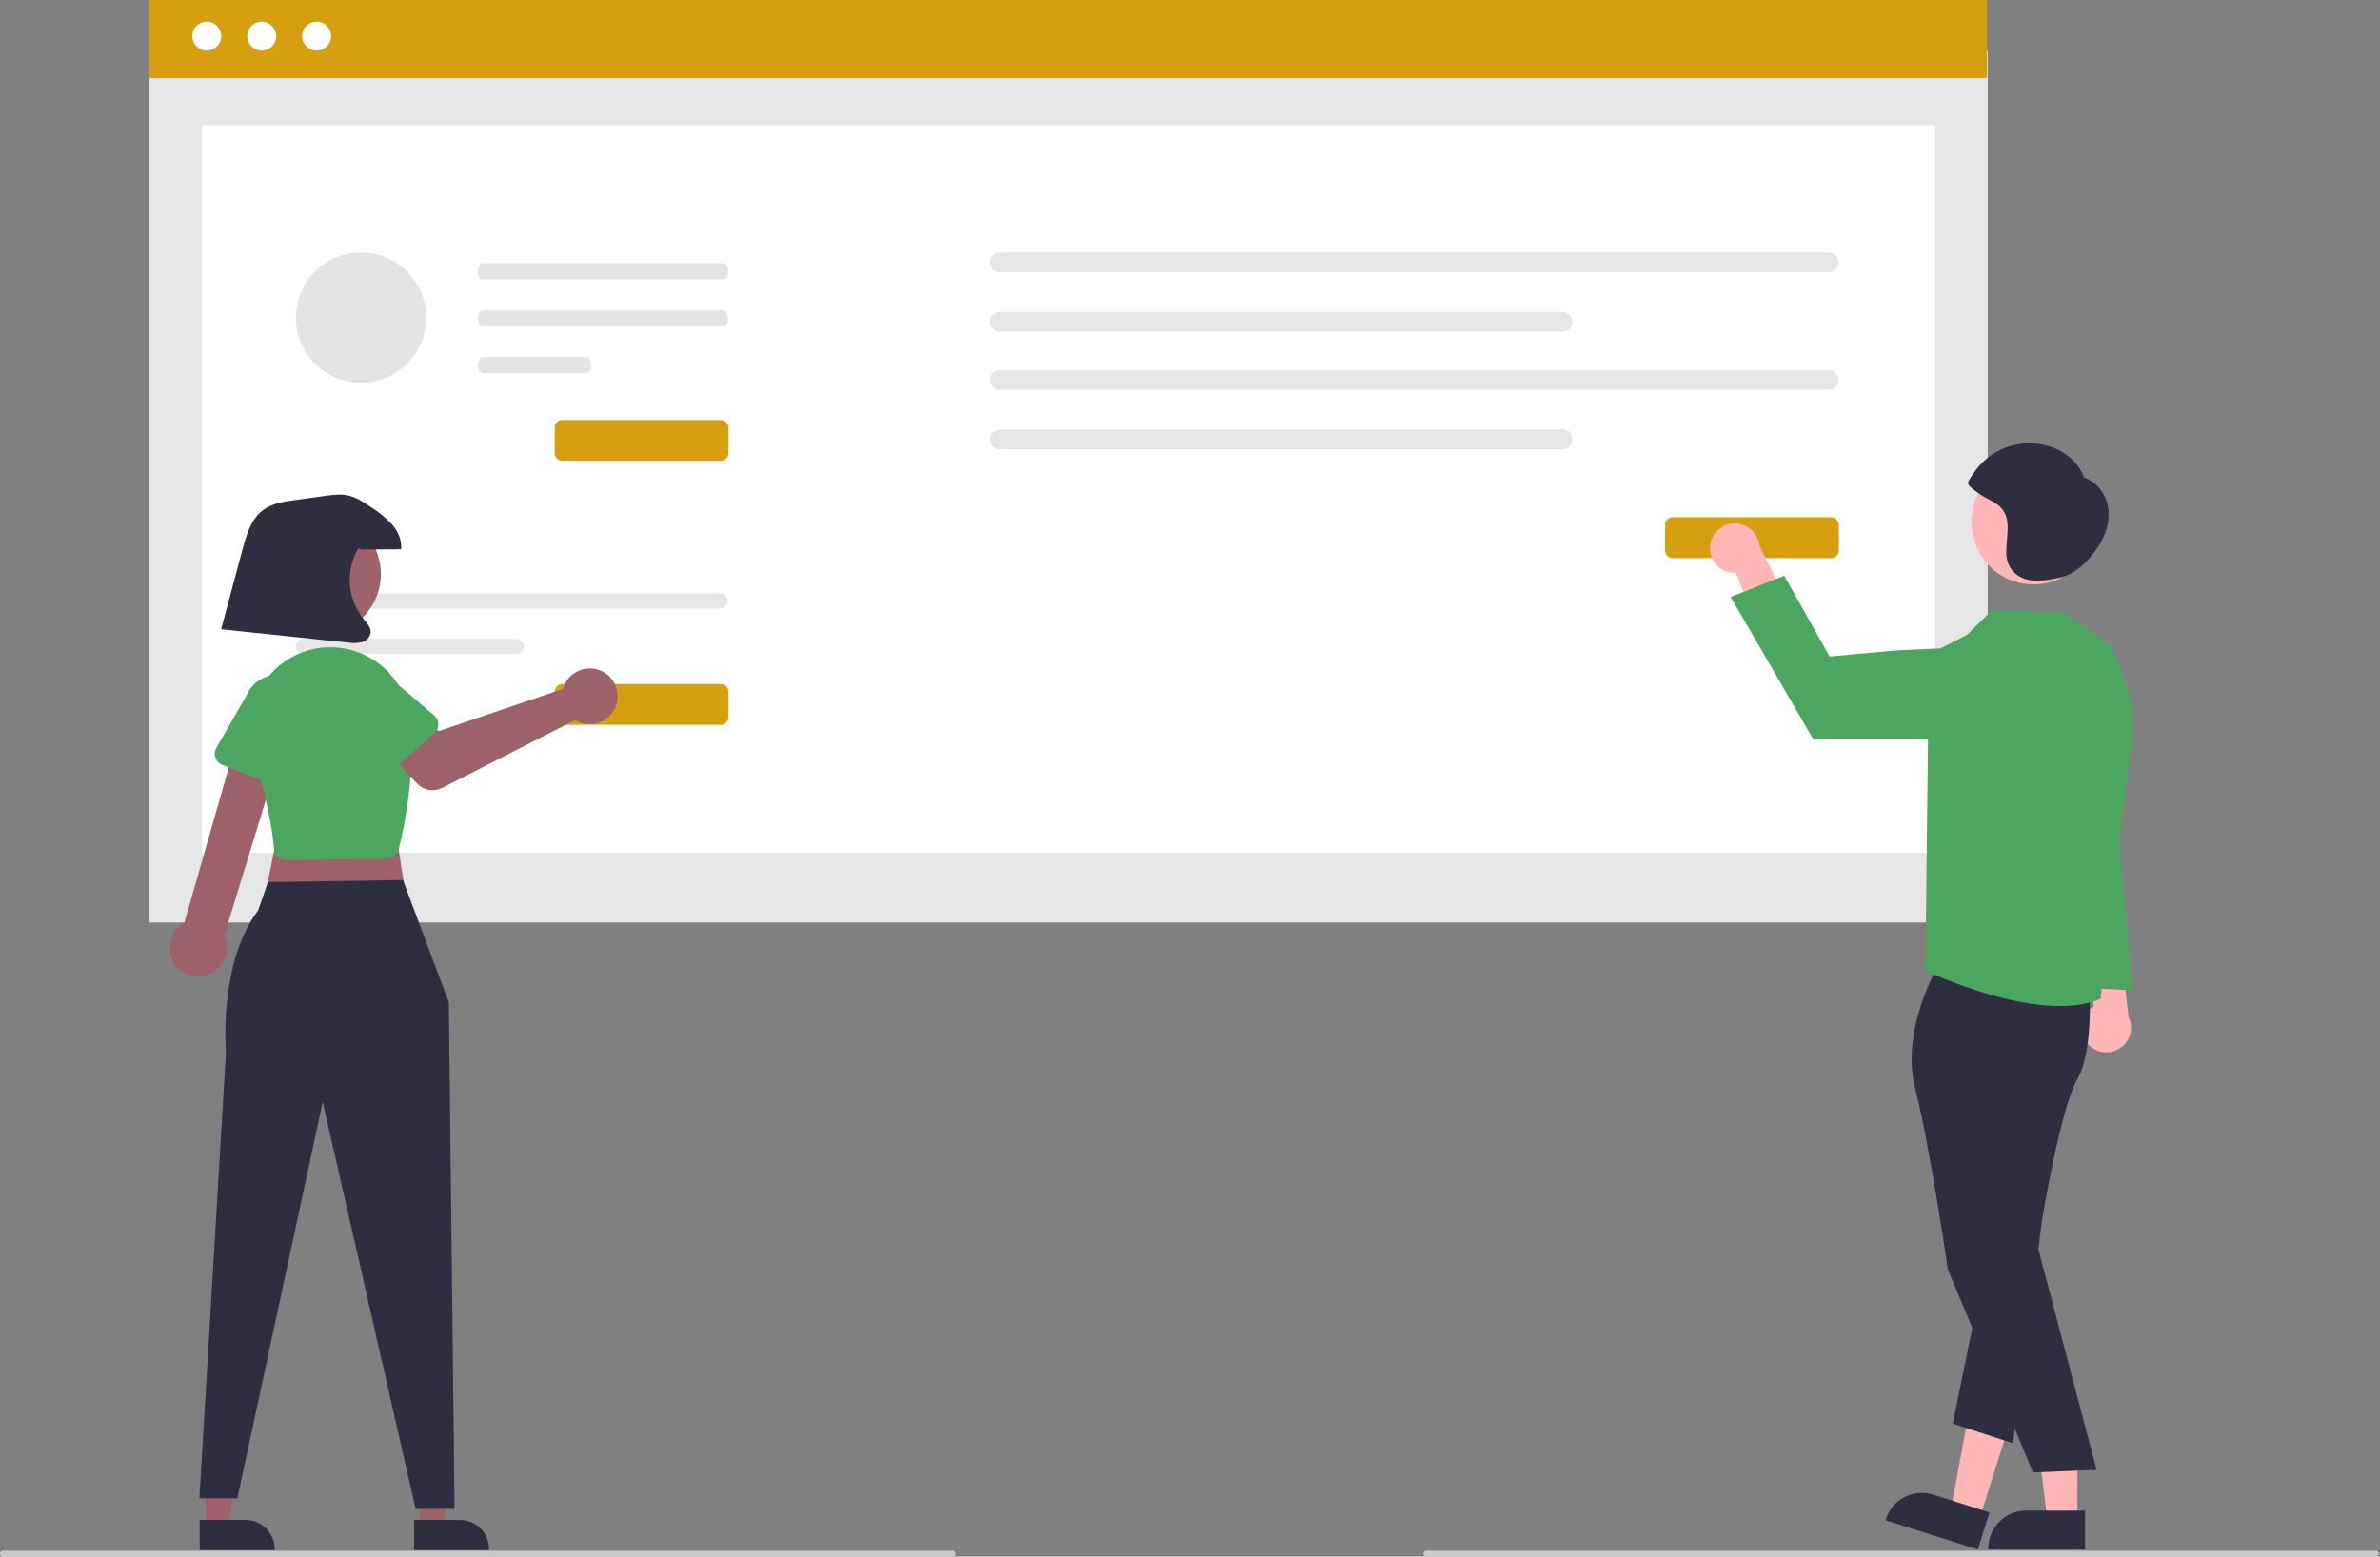
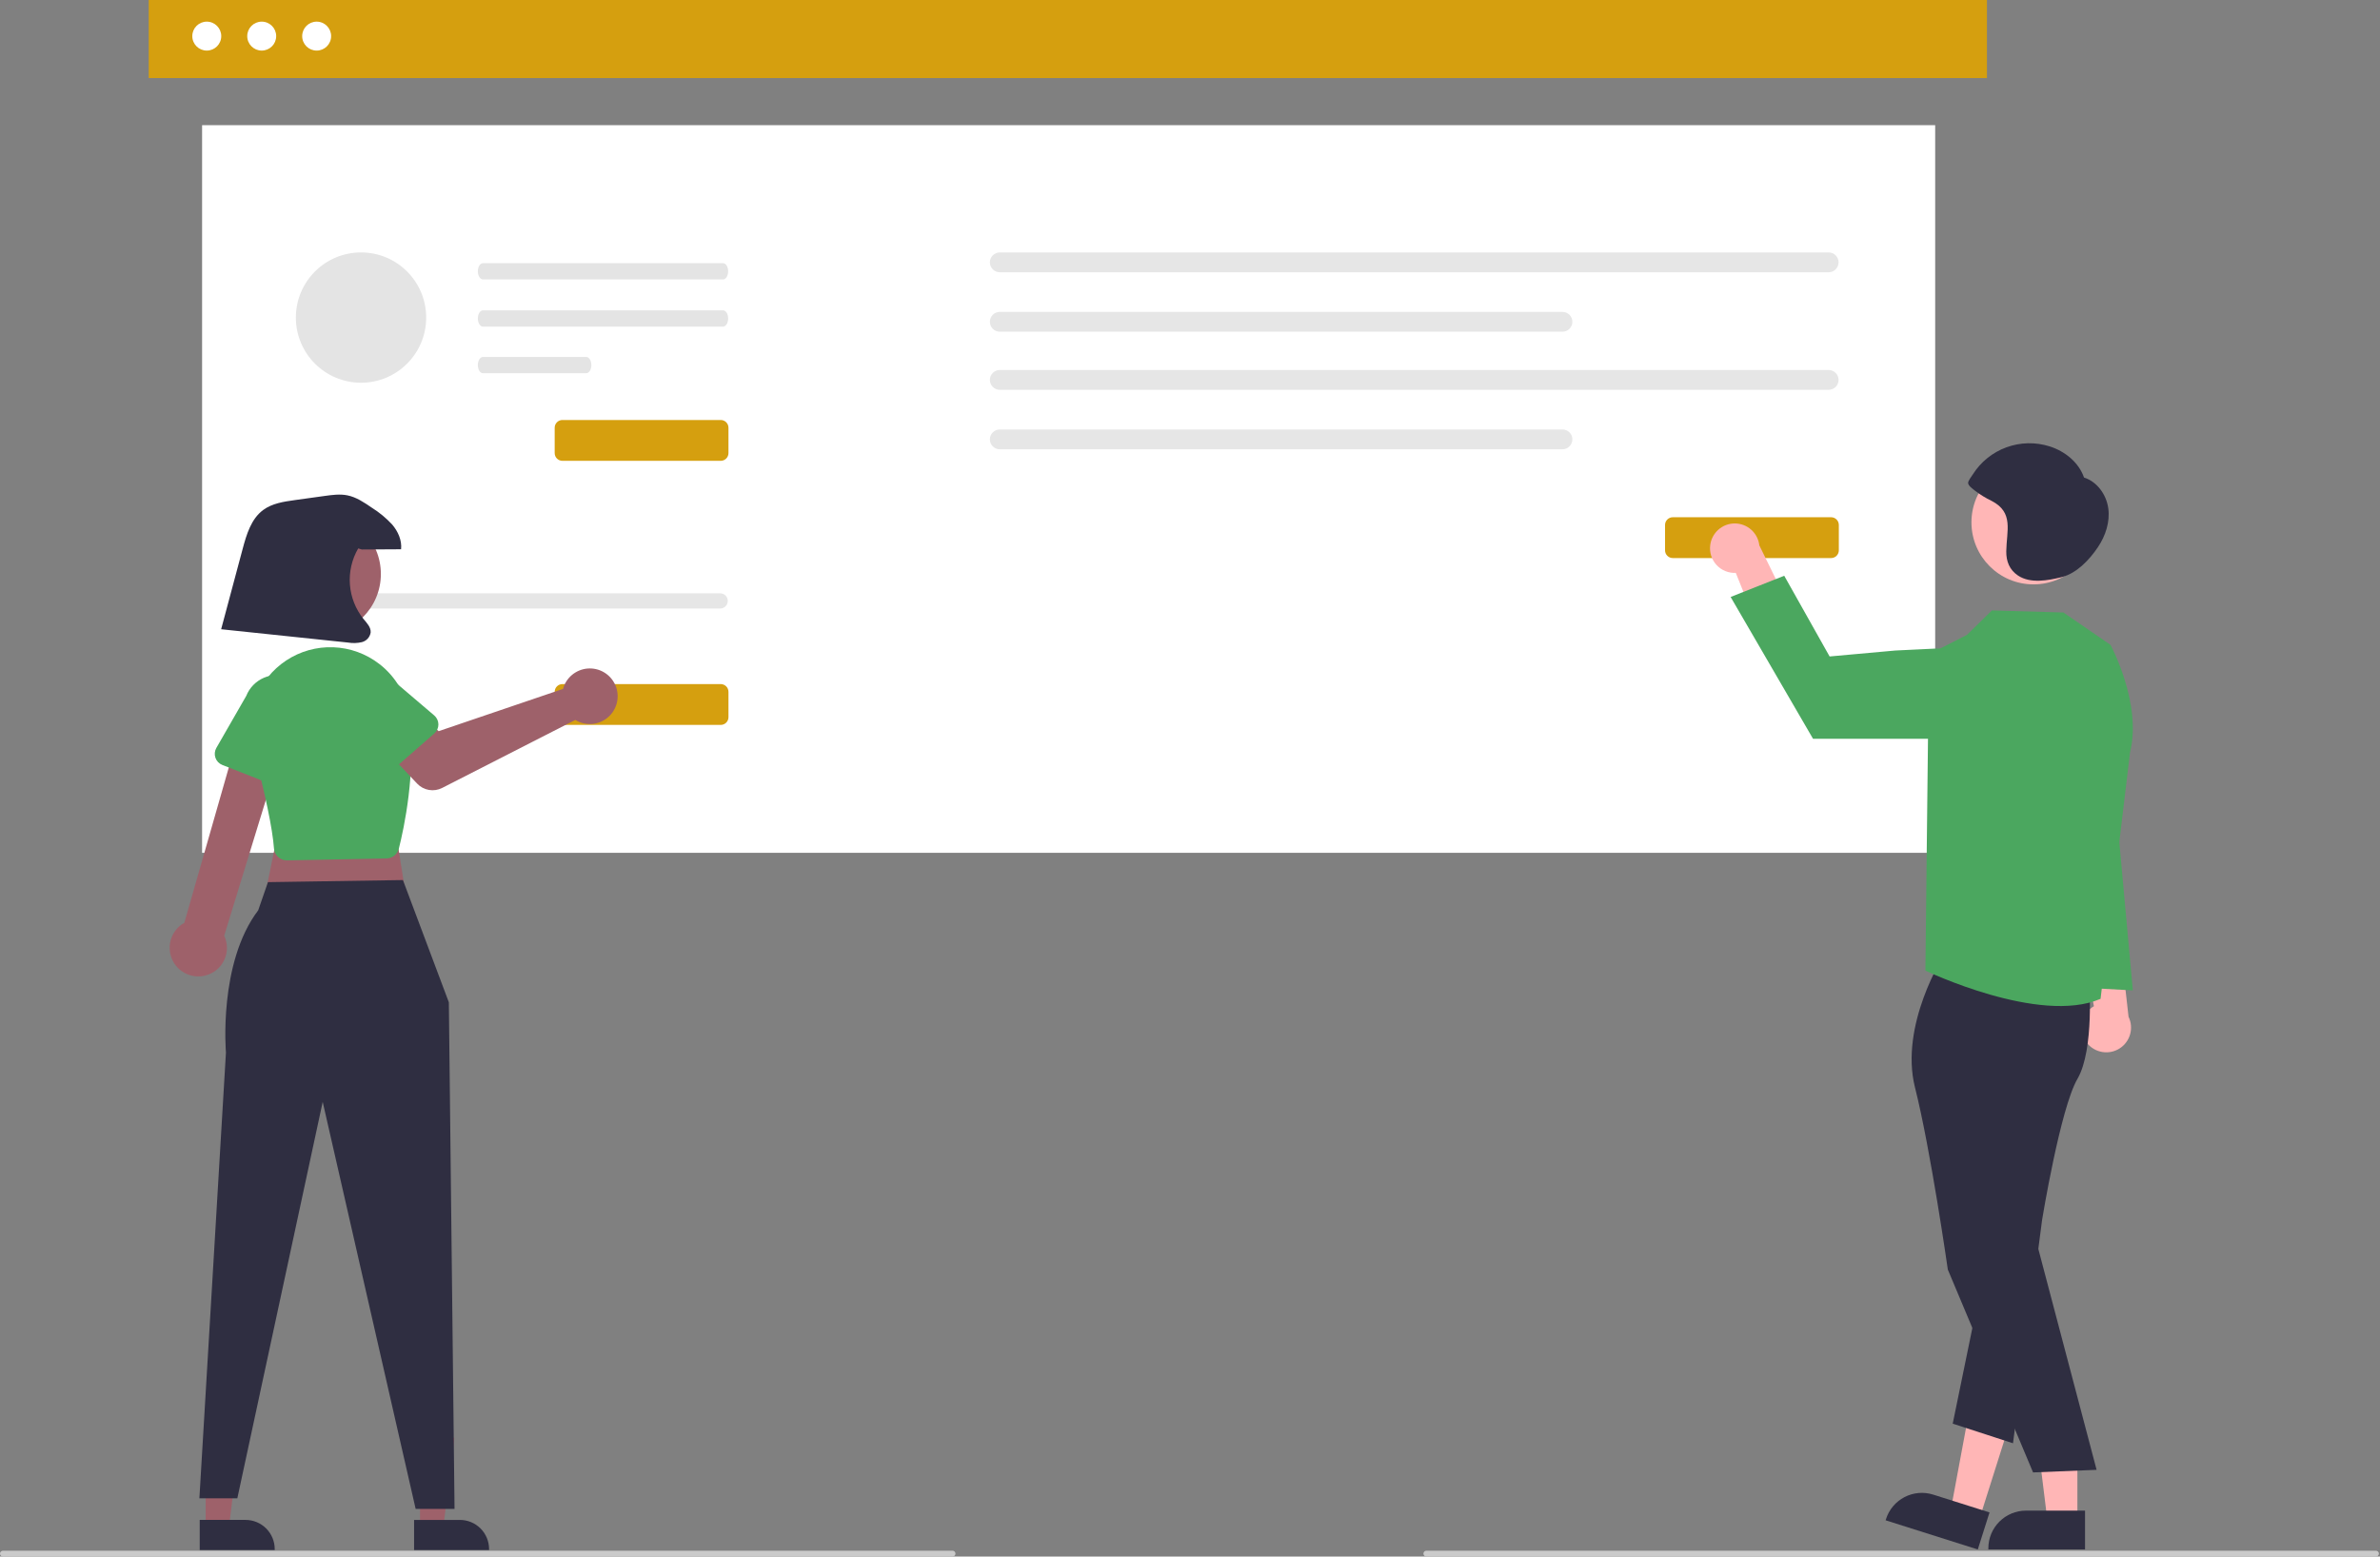
<svg xmlns="http://www.w3.org/2000/svg" width="535" height="350" viewBox="0 0 535 350" fill="none">
  <rect x="0" y="0" width="535" height="350" fill="#808080" stroke="none" />
  <g clip-path="url(#clip0_159_232)">
    <path d="M469.188 234.6C468.67 233.979 468.294 233.253 468.087 232.471C467.88 231.69 467.847 230.873 467.99 230.077C468.133 229.281 468.449 228.527 468.915 227.867C469.381 227.206 469.986 226.656 470.688 226.255L467.069 206.942L476.482 210.897L478.475 228.631C479.071 229.854 479.197 231.254 478.829 232.564C478.462 233.875 477.627 235.005 476.482 235.741C475.338 236.476 473.963 236.767 472.618 236.556C471.274 236.346 470.053 235.65 469.188 234.6Z" fill="#FFB6B6" />
-     <path d="M446.824 11.33H33.611V207.434H446.824V11.33Z" fill="#E6E6E6" />
+     <path d="M446.824 11.33H33.611V207.434V11.33Z" fill="#E6E6E6" />
    <path d="M435.009 28.146H45.428V191.762H435.009V28.146Z" fill="white" />
    <path d="M446.648 0H33.435V17.557H446.648V0Z" fill="#D59F0F" />
    <path d="M46.481 11.375C48.278 11.375 49.735 9.918 49.735 8.121C49.735 6.324 48.278 4.867 46.481 4.867C44.684 4.867 43.227 6.324 43.227 8.121C43.227 9.918 44.684 11.375 46.481 11.375Z" fill="white" />
    <path d="M58.831 11.375C60.628 11.375 62.084 9.918 62.084 8.121C62.084 6.324 60.628 4.867 58.831 4.867C57.034 4.867 55.577 6.324 55.577 8.121C55.577 9.918 57.034 11.375 58.831 11.375Z" fill="white" />
    <path d="M71.181 11.375C72.978 11.375 74.435 9.918 74.435 8.121C74.435 6.324 72.978 4.867 71.181 4.867C69.384 4.867 67.928 6.324 67.928 8.121C67.928 9.918 69.384 11.375 71.181 11.375Z" fill="white" />
    <path d="M68.212 133.412C67.76 133.414 67.328 133.594 67.009 133.914C66.69 134.234 66.511 134.668 66.511 135.12C66.511 135.571 66.69 136.005 67.009 136.325C67.328 136.645 67.76 136.826 68.212 136.827H161.897C162.348 136.826 162.781 136.645 163.1 136.325C163.419 136.005 163.598 135.571 163.598 135.12C163.598 134.668 163.419 134.234 163.1 133.914C162.781 133.594 162.348 133.414 161.897 133.412H68.212Z" fill="#E6E6E6" />
-     <path d="M68.212 143.658C67.76 143.66 67.328 143.84 67.009 144.16C66.69 144.481 66.511 144.914 66.511 145.366C66.511 145.818 66.69 146.251 67.009 146.571C67.328 146.891 67.76 147.072 68.212 147.073H116.04C116.492 147.072 116.924 146.891 117.243 146.571C117.562 146.251 117.741 145.818 117.741 145.366C117.741 144.914 117.562 144.481 117.243 144.16C116.924 143.84 116.492 143.66 116.04 143.658H68.212Z" fill="#E6E6E6" />
    <path d="M162.014 163.002H126.426C125.965 163.002 125.523 162.819 125.197 162.493C124.871 162.167 124.688 161.725 124.688 161.264V155.561C124.688 155.1 124.871 154.658 125.197 154.332C125.523 154.006 125.965 153.823 126.426 153.822H162.014C162.474 153.823 162.916 154.006 163.242 154.332C163.568 154.658 163.752 155.1 163.752 155.561V161.264C163.752 161.725 163.568 162.167 163.242 162.493C162.916 162.819 162.474 163.002 162.014 163.002Z" fill="#D59F0F" />
    <path d="M162.014 103.62H126.426C125.965 103.619 125.523 103.436 125.197 103.11C124.871 102.784 124.688 102.342 124.688 101.881V96.178C124.688 95.717 124.871 95.275 125.197 94.949C125.523 94.623 125.965 94.44 126.426 94.439H162.014C162.474 94.44 162.916 94.623 163.242 94.949C163.568 95.275 163.752 95.717 163.752 96.178V101.881C163.752 102.342 163.568 102.784 163.242 103.11C162.916 103.436 162.474 103.619 162.014 103.62Z" fill="#D59F0F" />
    <path d="M224.74 56.761C224.15 56.762 223.584 56.997 223.167 57.415C222.75 57.832 222.516 58.398 222.516 58.989C222.516 59.579 222.75 60.145 223.167 60.563C223.584 60.981 224.15 61.216 224.74 61.217H411.064C411.655 61.216 412.22 60.981 412.637 60.563C413.054 60.145 413.289 59.579 413.289 58.989C413.289 58.398 413.054 57.832 412.637 57.415C412.22 56.997 411.655 56.762 411.064 56.761H224.74Z" fill="#E6E6E6" />
    <path d="M224.74 70.131C224.15 70.132 223.584 70.367 223.167 70.785C222.75 71.202 222.516 71.769 222.516 72.359C222.516 72.949 222.75 73.516 223.167 73.933C223.584 74.351 224.15 74.586 224.74 74.587H351.229C351.819 74.586 352.385 74.351 352.802 73.933C353.219 73.516 353.453 72.949 353.453 72.359C353.453 71.769 353.219 71.202 352.802 70.785C352.385 70.367 351.819 70.132 351.229 70.131H224.74Z" fill="#E6E6E6" />
    <path d="M224.74 83.198C224.15 83.199 223.584 83.434 223.167 83.852C222.75 84.27 222.516 84.836 222.516 85.426C222.516 86.017 222.75 86.583 223.167 87.001C223.584 87.418 224.15 87.653 224.74 87.654H411.064C411.655 87.653 412.22 87.418 412.637 87.001C413.054 86.583 413.289 86.017 413.289 85.426C413.289 84.836 413.054 84.27 412.637 83.852C412.22 83.434 411.655 83.199 411.064 83.198H224.74Z" fill="#E6E6E6" />
    <path d="M224.74 96.568C224.15 96.569 223.584 96.804 223.167 97.222C222.75 97.64 222.516 98.206 222.516 98.796C222.516 99.387 222.75 99.953 223.167 100.371C223.584 100.788 224.15 101.024 224.74 101.025H351.229C351.819 101.024 352.385 100.788 352.802 100.371C353.219 99.953 353.453 99.387 353.453 98.796C353.453 98.206 353.219 97.64 352.802 97.222C352.385 96.804 351.819 96.569 351.229 96.568H224.74Z" fill="#E6E6E6" />
    <path d="M411.611 125.485H376.024C375.563 125.484 375.121 125.301 374.795 124.975C374.469 124.649 374.286 124.207 374.285 123.746V118.043C374.286 117.582 374.469 117.141 374.795 116.815C375.121 116.489 375.563 116.305 376.024 116.305H411.611C412.072 116.305 412.514 116.489 412.84 116.815C413.166 117.141 413.349 117.582 413.35 118.043V123.746C413.349 124.207 413.166 124.649 412.84 124.975C412.514 125.301 412.072 125.484 411.611 125.485Z" fill="#D59F0F" />
    <path d="M108.561 59.175C107.928 59.177 107.417 59.998 107.418 61.009C107.419 62.017 107.93 62.834 108.561 62.836H162.537C163.169 62.834 163.681 62.013 163.68 61.002C163.678 59.994 163.168 59.177 162.537 59.175H108.561Z" fill="#E4E4E4" />
    <path d="M108.561 69.782C107.928 69.784 107.417 70.605 107.418 71.617C107.419 72.625 107.93 73.442 108.561 73.444H162.537C163.169 73.442 163.681 72.62 163.68 71.609C163.678 70.601 163.168 69.784 162.537 69.782H108.561Z" fill="#E4E4E4" />
    <path d="M108.561 80.262C107.928 80.264 107.417 81.085 107.418 82.096C107.419 83.104 107.93 83.921 108.561 83.923H131.787C132.419 83.921 132.931 83.1 132.929 82.089C132.928 81.081 132.417 80.264 131.787 80.262H108.561Z" fill="#E4E4E4" />
    <path d="M81.155 86.059C89.244 86.059 95.802 79.5 95.802 71.41C95.802 63.319 89.244 56.761 81.155 56.761C73.066 56.761 66.508 63.319 66.508 71.41C66.508 79.5 73.066 86.059 81.155 86.059Z" fill="#E4E4E4" />
    <path d="M384.441 122.583C384.338 123.385 384.411 124.2 384.656 124.97C384.901 125.74 385.312 126.447 385.86 127.042C386.408 127.636 387.079 128.103 387.827 128.409C388.575 128.716 389.381 128.855 390.188 128.816L397.509 147.05L403.324 138.657L395.48 122.629C395.326 121.277 394.68 120.028 393.667 119.12C392.653 118.212 391.342 117.708 389.981 117.702C388.62 117.697 387.305 118.19 386.284 119.09C385.263 119.99 384.607 121.233 384.441 122.583Z" fill="#FFB6B6" />
    <path d="M466.976 341.877H460.236L457.029 315.876L466.977 315.877L466.976 341.877Z" fill="#FFB6B6" />
    <path d="M468.695 348.412L446.962 348.411V348.136C446.962 345.892 447.853 343.74 449.44 342.154C451.026 340.567 453.178 339.676 455.421 339.676H455.422L468.695 339.676L468.695 348.412Z" fill="#2F2E41" />
    <path d="M444.92 341.664L438.494 339.629L443.283 313.872L452.767 316.875L444.92 341.664Z" fill="#FFB6B6" />
    <path d="M444.587 348.412L423.867 341.851L423.95 341.589C424.627 339.45 426.126 337.668 428.118 336.634C430.109 335.6 432.429 335.4 434.568 336.077L447.223 340.084L444.587 348.412Z" fill="#2F2E41" />
    <path d="M436.937 214.798C436.937 214.798 426.936 230.503 430.47 244.52C434.004 258.537 437.852 285.479 437.852 285.479L457.013 331.086L471.296 330.503L457.112 276.732L457.673 240.779C457.673 240.779 467.531 223.597 465.611 218.248C463.692 212.899 436.937 214.798 436.937 214.798Z" fill="#2F2E41" />
    <path d="M469.609 220.413C469.609 220.413 470.839 235.993 466.991 242.591C463.142 249.19 459.042 274.303 459.042 274.303L452.501 324.53L438.952 320.12L450.505 263.847L459.586 219.582L469.609 220.413Z" fill="#2F2E41" />
    <path d="M474.413 144.993L463.842 137.726L447.755 137.259L442.153 142.752L433.604 147.118L432.812 218.248C432.812 218.248 458.413 230.521 472.185 224.597L478.811 169.187C481.56 158.19 474.413 144.993 474.413 144.993Z" fill="#4BA75F" />
    <path d="M435.752 166.126H407.555L389.029 134.234L401.075 129.462L411.277 147.611L426.042 146.275L435.261 145.829C436.739 145.757 438.214 146.01 439.584 146.568C440.953 147.126 442.185 147.977 443.191 149.061C444.198 150.145 444.955 151.436 445.411 152.843C445.867 154.251 446.009 155.741 445.829 157.209C445.525 159.668 444.333 161.932 442.477 163.574C440.621 165.216 438.229 166.124 435.752 166.126Z" fill="#4BA75F" />
    <path d="M457.11 131.401C464.813 131.401 471.058 125.156 471.058 117.452C471.058 109.747 464.813 103.502 457.11 103.502C449.407 103.502 443.162 109.747 443.162 117.452C443.162 125.156 449.407 131.401 457.11 131.401Z" fill="#FFB6B6" />
    <path d="M473.916 114.278C473.488 111.215 471.414 108.307 468.465 107.379C467.293 103.976 464.19 101.471 460.761 100.379C457.586 99.367 454.164 99.437 451.033 100.579C447.902 101.721 445.239 103.87 443.461 106.69C443.199 107.102 442.392 108.116 442.415 108.608C442.443 109.234 443.4 109.879 443.88 110.274C445.071 111.194 446.356 111.987 447.712 112.639C452.728 115.24 451.058 119.327 450.99 123.958C450.957 126.209 451.708 128.13 453.627 129.416C456.397 131.271 460.36 130.533 463.373 129.789C466.792 128.944 469.634 125.94 471.584 123.043C473.311 120.478 474.345 117.34 473.916 114.278Z" fill="#2F2E41" />
    <path d="M474.013 163.154L479.44 222.694L462.003 221.758L474.013 163.154Z" fill="#4BA75F" />
    <path d="M534.096 350H320.622C320.449 349.999 320.283 349.93 320.161 349.807C320.038 349.685 319.97 349.518 319.97 349.345C319.97 349.172 320.038 349.006 320.161 348.883C320.283 348.76 320.449 348.691 320.622 348.69H534.096C534.27 348.69 534.436 348.759 534.559 348.882C534.682 349.005 534.751 349.171 534.751 349.345C534.751 349.519 534.682 349.685 534.559 349.808C534.436 349.931 534.27 350 534.096 350Z" fill="#CACACA" />
    <path d="M46.23 343.473H51.457L53.945 323.305H46.228L46.23 343.473Z" fill="#9E616A" />
    <path d="M44.897 341.765L55.192 341.765C56.932 341.765 58.602 342.456 59.832 343.687C61.063 344.917 61.754 346.586 61.754 348.327V348.54L44.897 348.541L44.897 341.765Z" fill="#2F2E41" />
    <path d="M94.417 343.473H99.645L102.132 323.305H94.416L94.417 343.473Z" fill="#9E616A" />
    <path d="M93.083 341.766L103.379 341.766C105.119 341.766 106.788 342.457 108.019 343.688C109.249 344.918 109.94 346.587 109.941 348.328V348.541L93.083 348.542L93.083 341.766Z" fill="#2F2E41" />
    <path d="M88.105 181.448L91.516 203.199L59.107 203.626L63.371 182.728L88.105 181.448Z" fill="#9E616A" />
    <path d="M90.575 197.889L100.897 225.377L102.177 339.295H93.435L72.54 247.768L53.35 336.905H44.821L50.791 236.679C50.791 236.679 49.031 216.563 58.041 204.692L60.234 198.356L90.575 197.889Z" fill="#2F2E41" />
    <path d="M46.299 219.317C47.202 219.071 48.039 218.63 48.753 218.025C49.466 217.421 50.039 216.667 50.429 215.817C50.82 214.967 51.02 214.042 51.015 213.107C51.009 212.171 50.799 211.248 50.398 210.403L64.186 165.447L54.044 163.437L41.435 207.503C40.059 208.27 39.013 209.515 38.495 211.002C37.976 212.489 38.021 214.115 38.62 215.571C39.22 217.027 40.333 218.213 41.748 218.903C43.163 219.594 44.783 219.741 46.299 219.317Z" fill="#9E616A" />
    <path d="M64.483 193.461C64.294 193.461 64.105 193.442 63.92 193.405C63.296 193.281 62.73 192.955 62.308 192.478C61.887 192.001 61.633 191.399 61.585 190.765C61.265 186.375 59.676 178.734 56.864 168.053C55.915 164.423 56.125 160.587 57.465 157.083C58.806 153.578 61.209 150.581 64.338 148.511C67.468 146.442 71.166 145.403 74.915 145.542C78.664 145.68 82.276 146.988 85.244 149.283C87.145 150.739 88.731 152.565 89.907 154.65C91.084 156.735 91.826 159.037 92.089 161.417C93.487 173.727 90.852 186.086 89.654 190.829C89.497 191.448 89.141 191.998 88.641 192.395C88.141 192.793 87.524 193.015 86.886 193.029L64.545 193.46C64.525 193.461 64.504 193.461 64.483 193.461Z" fill="#4BA75F" />
    <path d="M126.898 153.972C126.764 154.273 126.654 154.584 126.569 154.902L98.605 164.406L93.201 159.685L85.012 166.91L93.765 176.197C94.472 176.947 95.404 177.448 96.42 177.624C97.436 177.8 98.481 177.641 99.399 177.172L129.322 161.885C130.404 162.549 131.663 162.868 132.93 162.799C134.198 162.73 135.414 162.277 136.418 161.499C137.422 160.722 138.165 159.657 138.549 158.447C138.933 157.237 138.94 155.939 138.568 154.725C138.196 153.511 137.464 152.439 136.468 151.651C135.472 150.864 134.26 150.398 132.993 150.317C131.726 150.235 130.465 150.541 129.376 151.194C128.287 151.847 127.423 152.816 126.898 153.972Z" fill="#9E616A" />
    <path d="M97.63 164.926L87.436 173.831C87.146 174.084 86.805 174.272 86.436 174.381C86.066 174.491 85.678 174.52 85.297 174.466C84.915 174.412 84.55 174.276 84.226 174.068C83.902 173.86 83.626 173.584 83.418 173.26L76.127 161.905C74.838 160.413 74.193 158.471 74.334 156.505C74.474 154.539 75.389 152.708 76.877 151.416C78.366 150.123 80.306 149.474 82.273 149.611C84.239 149.747 86.071 150.658 87.366 152.144L97.606 160.867C97.899 161.117 98.135 161.427 98.297 161.776C98.459 162.126 98.545 162.506 98.547 162.891C98.549 163.276 98.469 163.657 98.31 164.008C98.152 164.359 97.92 164.672 97.63 164.926Z" fill="#4BA75F" />
    <path d="M62.575 176.958L49.977 172.008C49.619 171.867 49.295 171.651 49.028 171.374C48.761 171.096 48.556 170.765 48.429 170.401C48.301 170.038 48.253 169.651 48.289 169.268C48.324 168.884 48.442 168.513 48.633 168.179L55.355 156.476C56.085 154.646 57.512 153.18 59.322 152.4C61.131 151.621 63.176 151.59 65.008 152.316C66.84 153.042 68.309 154.465 69.094 156.273C69.878 158.081 69.914 160.126 69.193 161.96L66.166 175.067C66.079 175.443 65.912 175.795 65.677 176.1C65.442 176.405 65.144 176.656 64.803 176.835C64.462 177.014 64.087 177.118 63.702 177.139C63.318 177.161 62.933 177.099 62.575 176.958Z" fill="#4BA75F" />
    <path d="M71.913 142.771C79.481 142.771 85.616 136.635 85.616 129.066C85.616 121.497 79.481 115.361 71.913 115.361C64.345 115.361 58.21 121.497 58.21 129.066C58.21 136.635 64.345 142.771 71.913 142.771Z" fill="#9E616A" />
    <path d="M214.128 350H0.655C0.481 349.999 0.315 349.93 0.193 349.807C0.071 349.685 0.002 349.518 0.002 349.345C0.002 349.172 0.071 349.006 0.193 348.883C0.315 348.76 0.481 348.691 0.655 348.69H214.128C214.302 348.691 214.468 348.76 214.59 348.883C214.712 349.006 214.781 349.172 214.781 349.345C214.781 349.518 214.712 349.685 214.59 349.807C214.468 349.93 214.302 349.999 214.128 350Z" fill="#CACACA" />
    <path d="M81.34 123.557C84.28 123.54 87.22 123.523 90.16 123.507C90.37 121.503 89.478 119.509 88.178 117.969C86.809 116.488 85.248 115.197 83.535 114.13C81.849 112.973 80.102 111.789 78.097 111.384C76.416 111.045 74.68 111.281 72.982 111.517C70.731 111.83 68.479 112.143 66.228 112.456C63.757 112.8 61.171 113.189 59.164 114.671C56.449 116.675 55.411 120.188 54.539 123.448L49.711 141.491L78.228 144.483C79.26 144.661 80.316 144.63 81.336 144.393C81.844 144.265 82.302 143.991 82.656 143.605C83.009 143.218 83.241 142.737 83.323 142.22C83.405 141.056 82.483 140.104 81.733 139.211C79.946 136.996 78.873 134.291 78.657 131.453C78.44 128.615 79.091 125.778 80.521 123.317L81.34 123.557Z" fill="#2F2E41" />
  </g>
  <defs>
    <clipPath id="clip0_159_232">
      <rect width="535" height="350" fill="white" />
    </clipPath>
  </defs>
</svg>